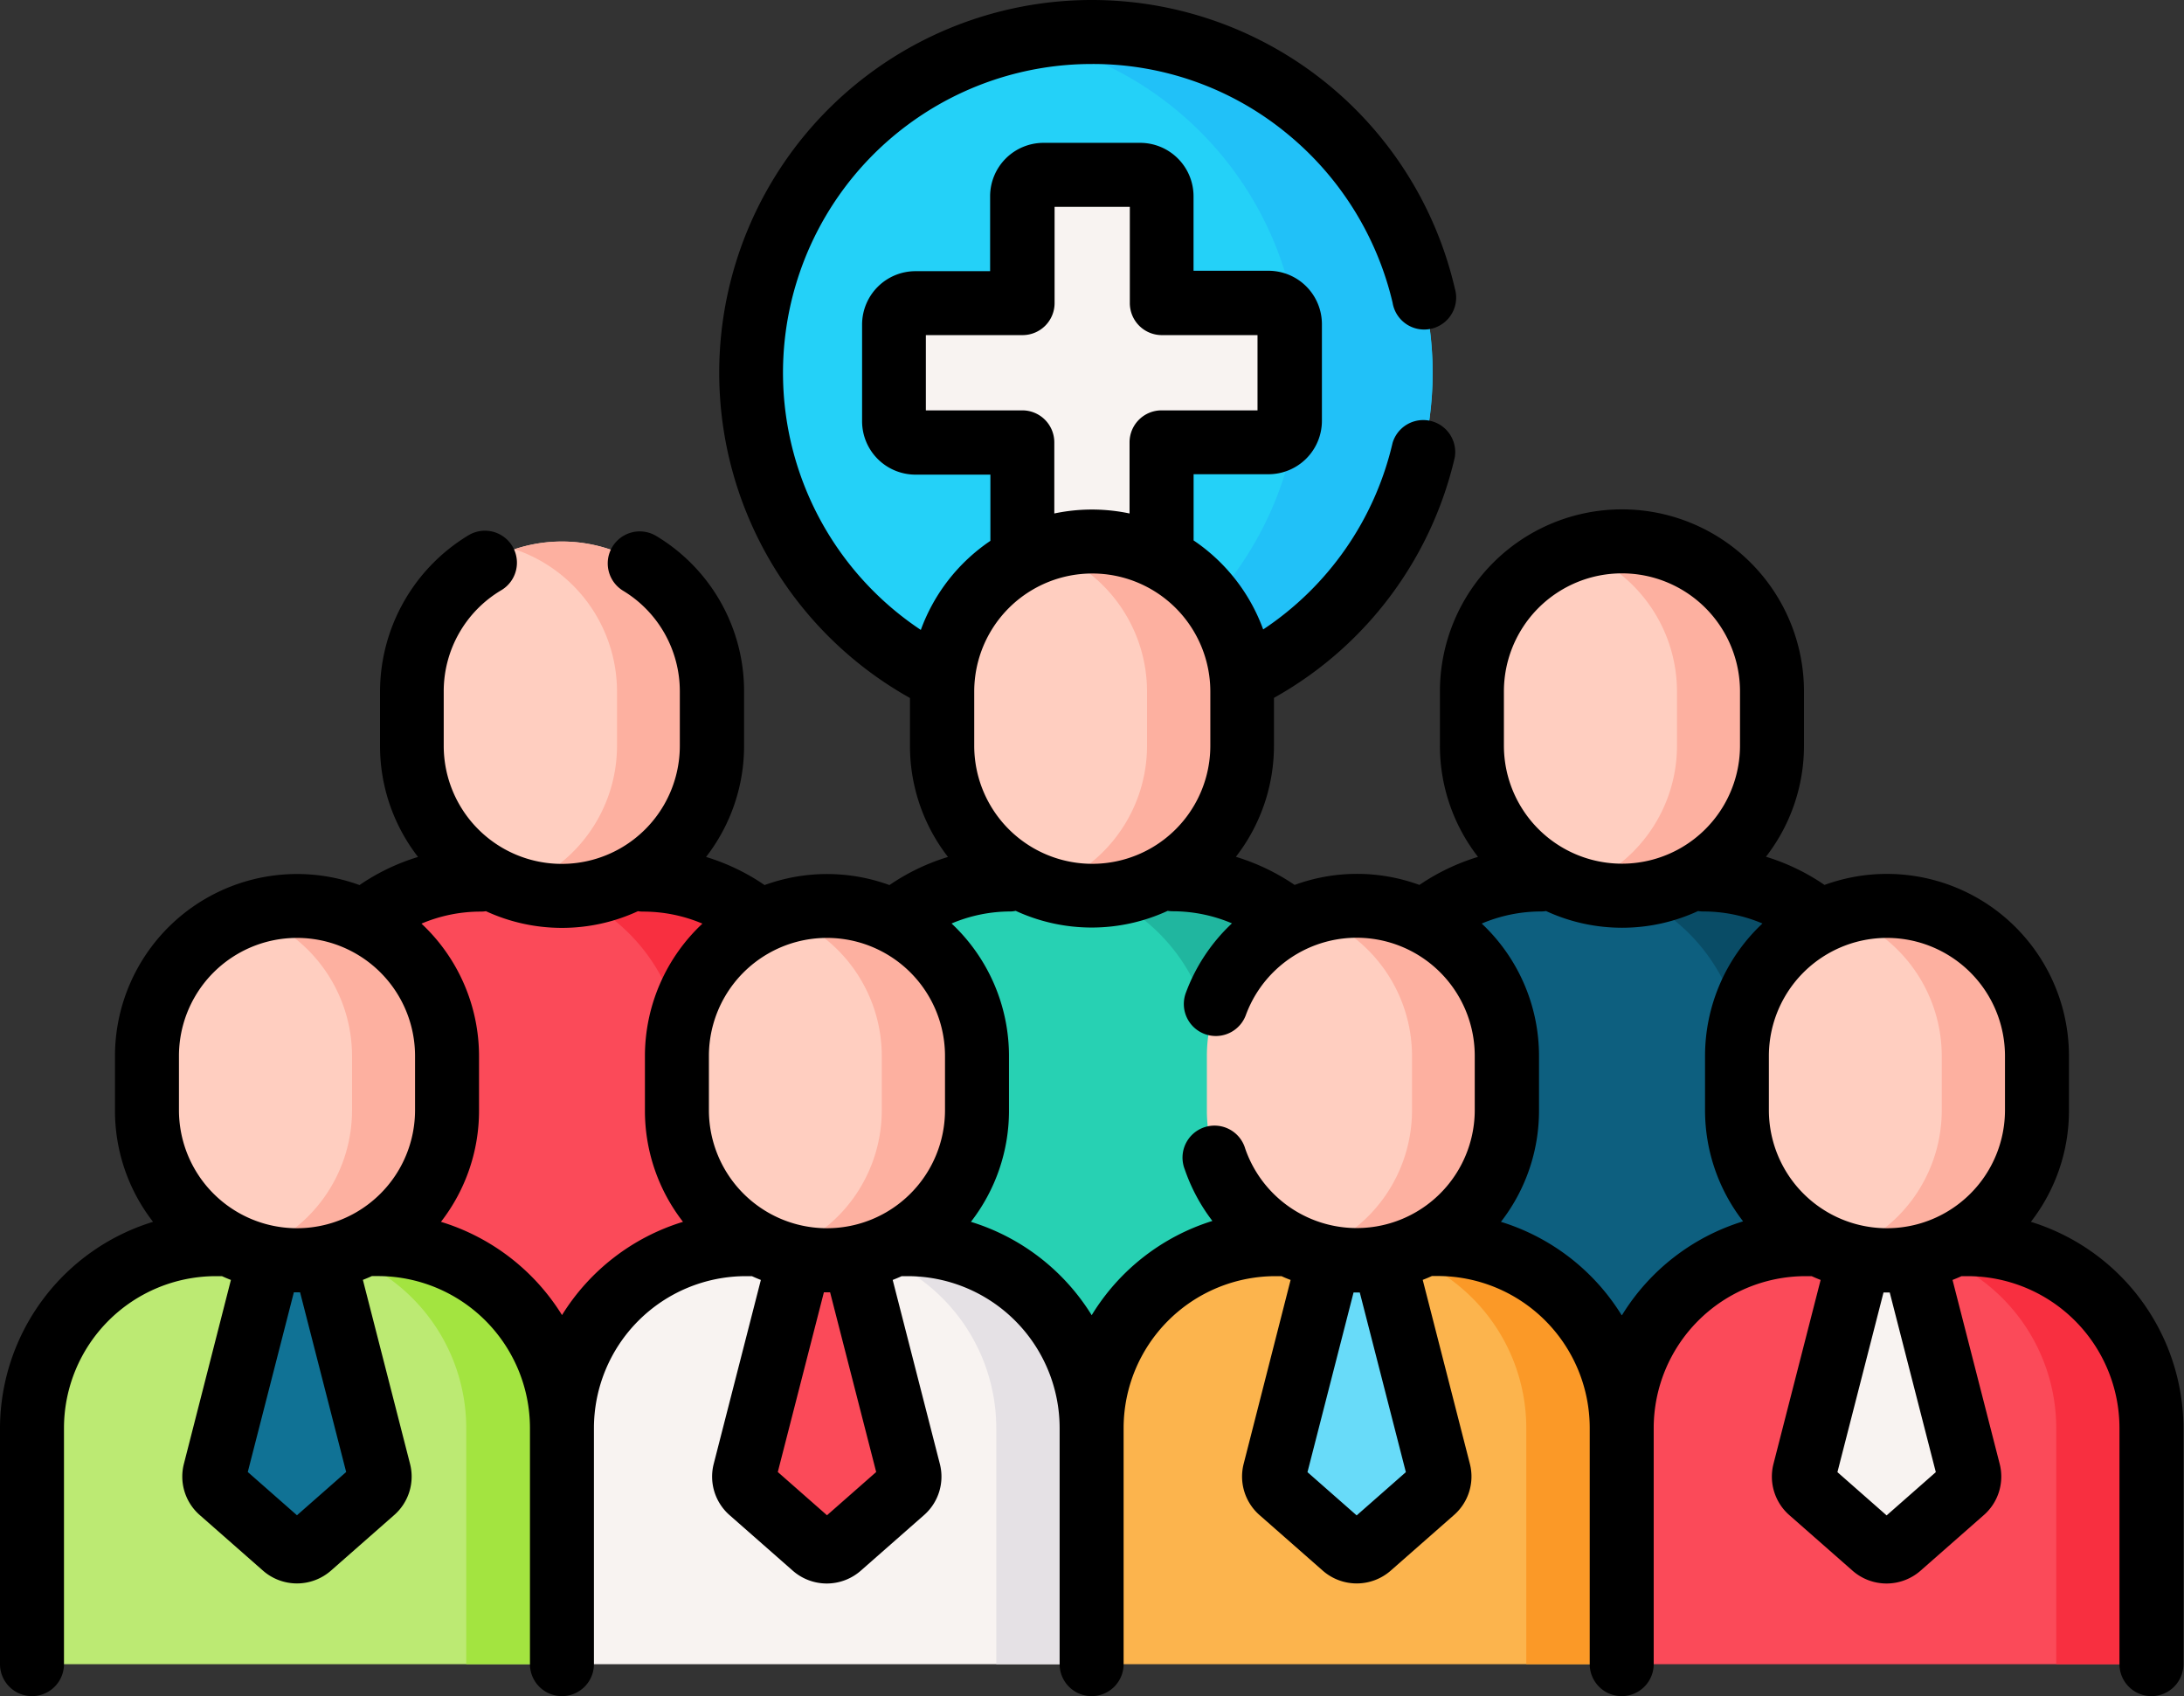
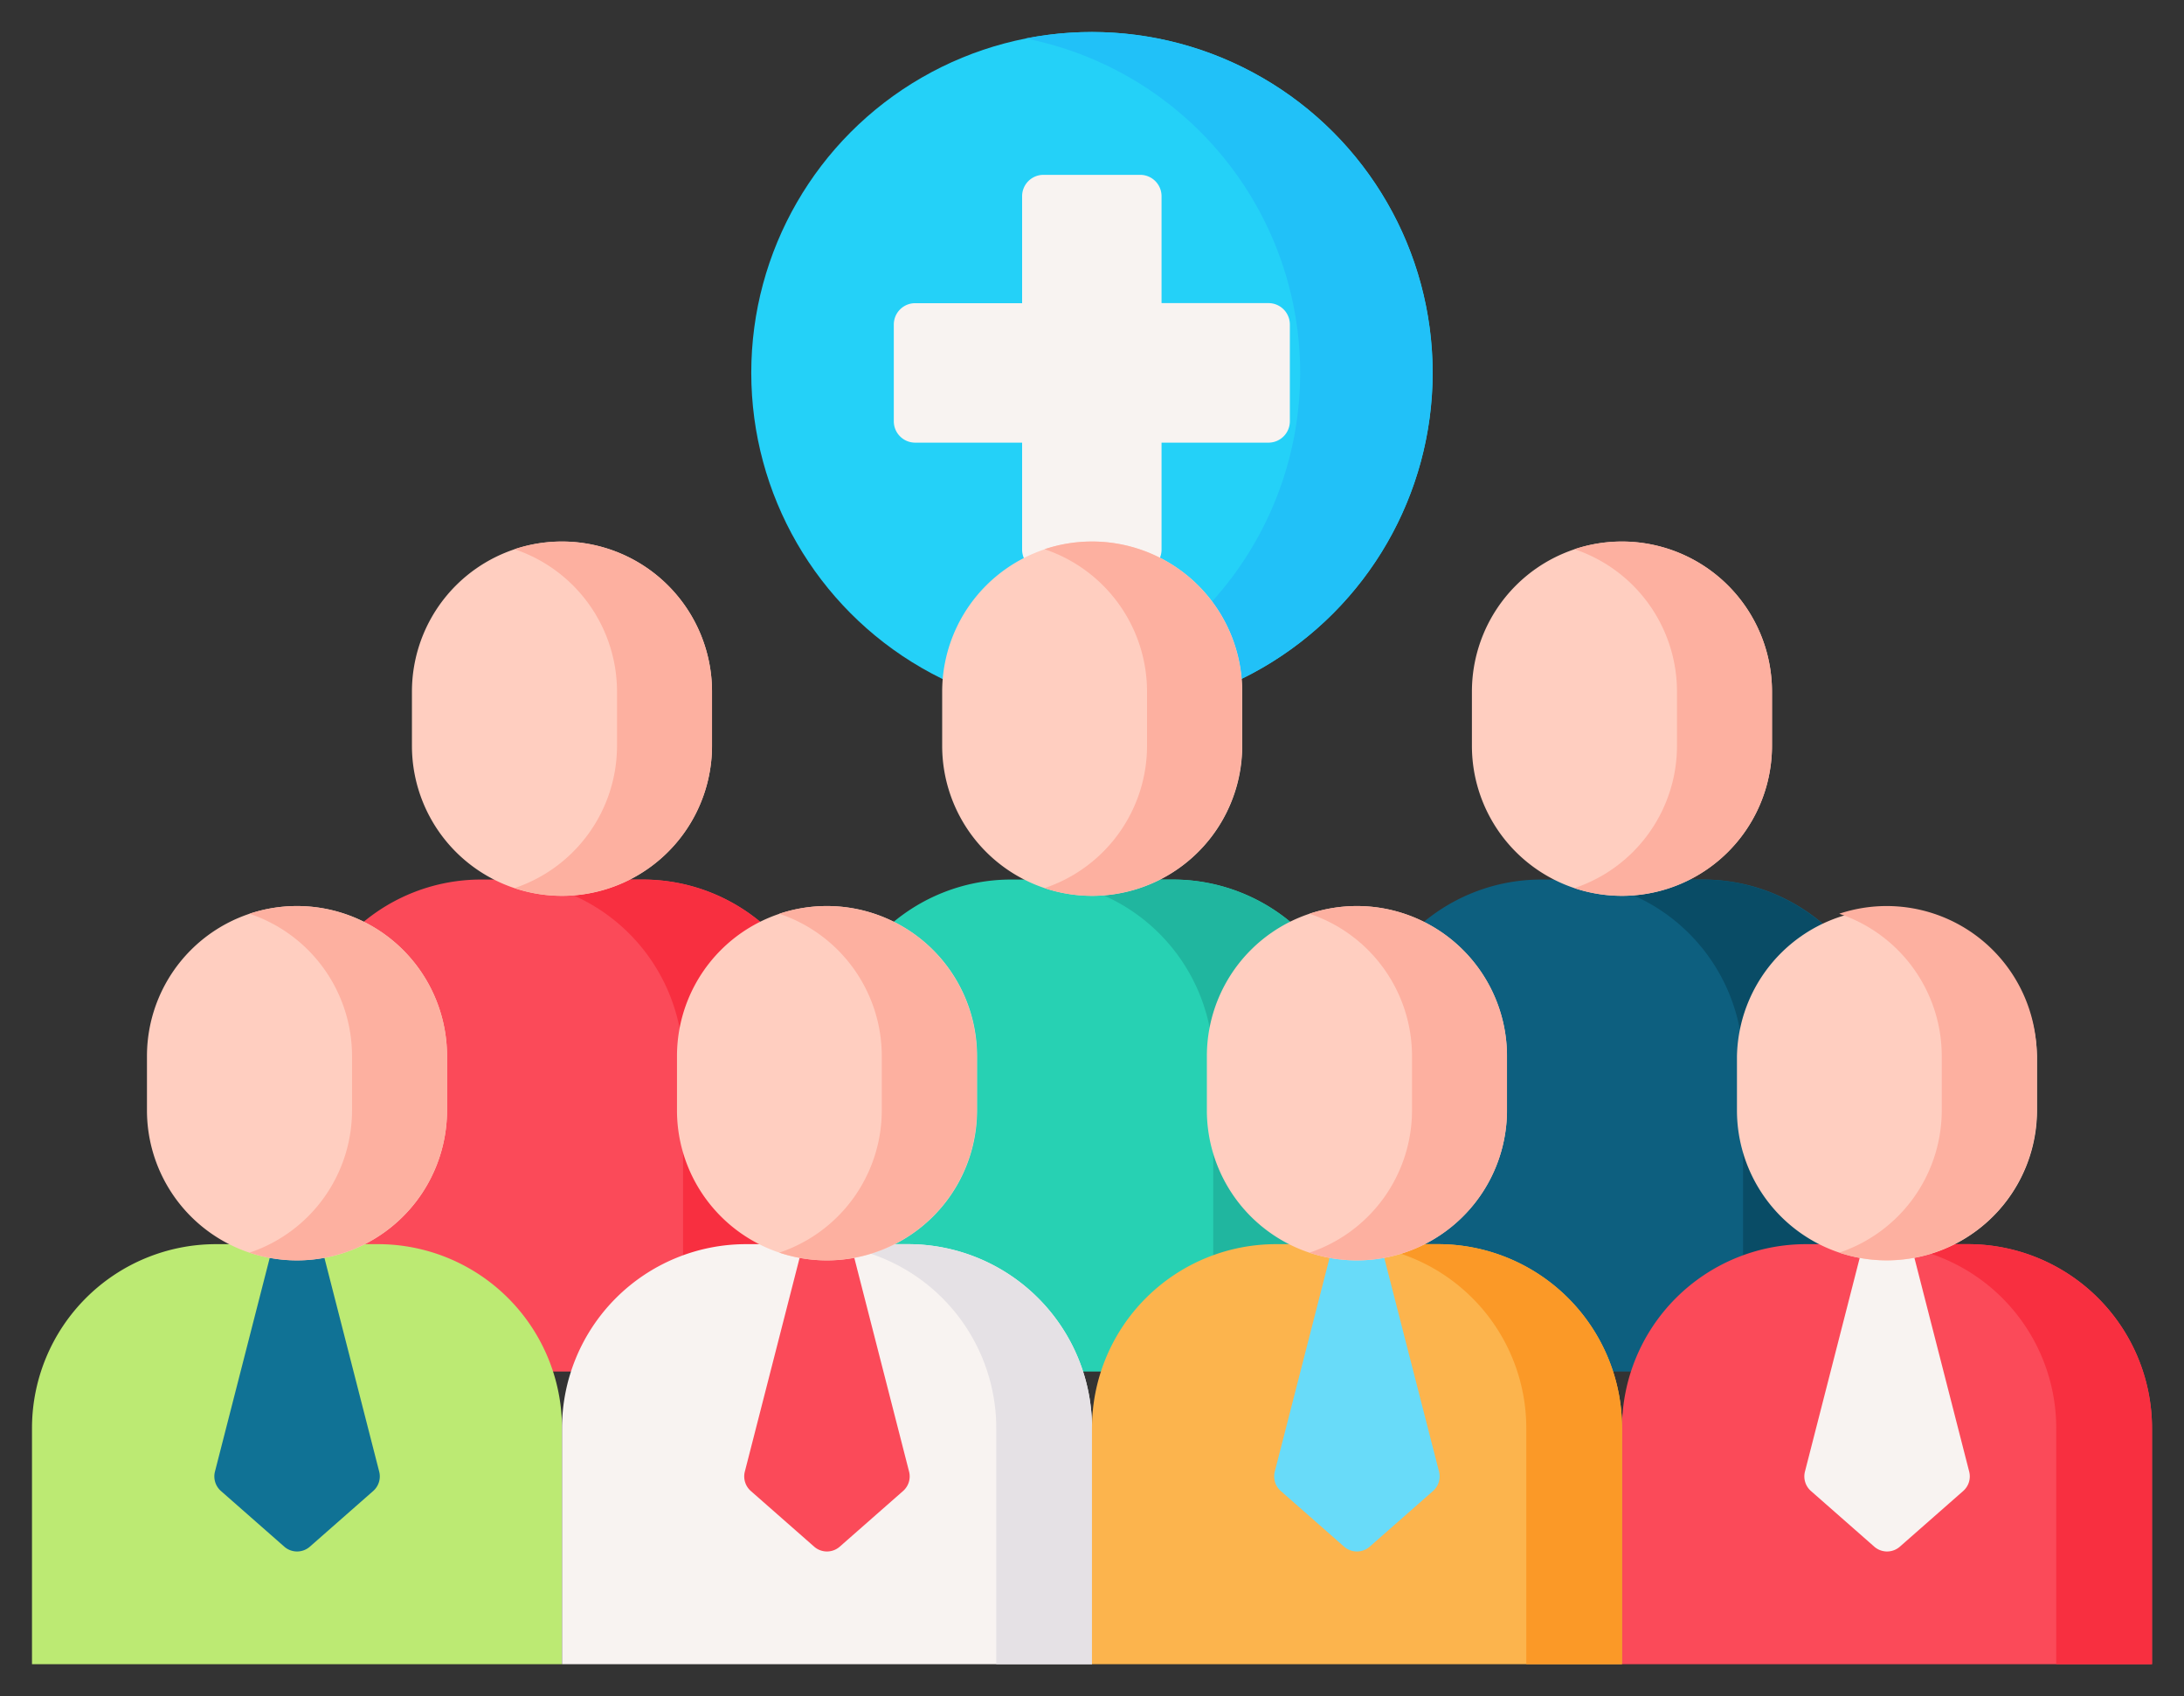
<svg xmlns="http://www.w3.org/2000/svg" id="add" width="31.609" height="24.544" viewBox="0 0 31.609 24.544">
  <rect x="0" y="0" width="31.609" height="24.544" fill="#333333" stroke="none" />
  <g id="Group_19765" data-name="Group 19765" transform="translate(0.463 0.463)">
    <g id="Group_19724" data-name="Group 19724" transform="translate(10.41 0)">
      <g id="Group_19723" data-name="Group 19723">
        <g id="Group_19722" data-name="Group 19722">
          <circle id="Ellipse_466" data-name="Ellipse 466" cx="4.931" cy="4.931" r="4.931" transform="translate(0 0)" fill="#24d1f8" />
          <path id="Path_10563" data-name="Path 10563" d="M246.377,69.647a4.934,4.934,0,0,1-5.888,4.838,4.932,4.932,0,0,0,0-9.675,4.934,4.934,0,0,1,5.888,4.838Z" transform="translate(-236.516 -64.716)" fill="#21c1f8" />
        </g>
      </g>
      <path id="Path_10564" data-name="Path 10564" d="M215.031,100.057h-1.548V98.51a.309.309,0,0,0-.309-.309h-1.4a.309.309,0,0,0-.309.309v1.548h-1.548a.309.309,0,0,0-.309.309v1.4a.309.309,0,0,0,.309.309h1.548v1.548a.309.309,0,0,0,.309.309h1.4a.309.309,0,0,0,.309-.309v-1.548h1.548a.309.309,0,0,0,.309-.309v-1.4A.309.309,0,0,0,215.031,100.057Z" transform="translate(-207.545 -96.134)" fill="#f8f3f1" />
    </g>
    <g id="Group_19764" data-name="Group 19764" transform="translate(0 7.373)">
      <g id="Group_19734" data-name="Group 19734" transform="translate(3.835)">
        <g id="Group_19727" data-name="Group 19727">
          <path id="Path_10565" data-name="Path 10565" d="M77.3,270.506H69.625v-4.455a2.664,2.664,0,0,1,2.664-2.664h2.343a2.664,2.664,0,0,1,2.664,2.664Z" transform="translate(-69.625 -258.496)" fill="#fb4a59" />
          <path id="Path_10566" data-name="Path 10566" d="M121.782,266.053v4.455H119.7v-4.455a2.664,2.664,0,0,0-2.664-2.664h2.08A2.664,2.664,0,0,1,121.782,266.053Z" transform="translate(-114.112 -258.497)" fill="#f82f40" />
          <g id="Group_19726" data-name="Group 19726" transform="translate(1.664)">
            <g id="Group_19725" data-name="Group 19725">
              <path id="Path_10567" data-name="Path 10567" d="M98.747,189.277a2.171,2.171,0,0,1-2.171-2.171v-.784a2.171,2.171,0,1,1,4.343,0v.784A2.171,2.171,0,0,1,98.747,189.277Z" transform="translate(-96.576 -184.15)" fill="#ffcec0" />
              <path id="Path_10568" data-name="Path 10568" d="M123.479,186.325v.784a2.173,2.173,0,0,1-2.859,2.06,2.173,2.173,0,0,0,1.484-2.06v-.784a2.174,2.174,0,0,0-1.484-2.06,2.172,2.172,0,0,1,2.859,2.06Z" transform="translate(-119.136 -184.154)" fill="#fdb0a0" />
            </g>
          </g>
        </g>
        <g id="Group_19730" data-name="Group 19730" transform="translate(7.671)">
          <path id="Path_10569" data-name="Path 10569" d="M201.546,270.506h-7.671v-4.455a2.664,2.664,0,0,1,2.664-2.664h2.343a2.664,2.664,0,0,1,2.664,2.664Z" transform="translate(-193.875 -258.496)" fill="#27d1b3" />
          <path id="Path_10570" data-name="Path 10570" d="M246.032,266.053v4.455h-2.08v-4.455a2.664,2.664,0,0,0-2.664-2.664h2.08A2.664,2.664,0,0,1,246.032,266.053Z" transform="translate(-238.362 -258.497)" fill="#20b69f" />
          <g id="Group_19729" data-name="Group 19729" transform="translate(1.664)">
            <g id="Group_19728" data-name="Group 19728">
              <path id="Path_10571" data-name="Path 10571" d="M223,189.277a2.171,2.171,0,0,1-2.171-2.171v-.784a2.171,2.171,0,1,1,4.343,0v.784A2.171,2.171,0,0,1,223,189.277Z" transform="translate(-220.826 -184.15)" fill="#ffcec0" />
              <path id="Path_10572" data-name="Path 10572" d="M247.729,186.325v.784a2.173,2.173,0,0,1-2.859,2.06,2.173,2.173,0,0,0,1.484-2.06v-.784a2.174,2.174,0,0,0-1.484-2.06,2.172,2.172,0,0,1,2.859,2.06Z" transform="translate(-243.386 -184.154)" fill="#fdb0a0" />
            </g>
          </g>
        </g>
        <g id="Group_19733" data-name="Group 19733" transform="translate(15.341)">
          <path id="Path_10573" data-name="Path 10573" d="M325.8,270.506h-7.671v-4.455a2.664,2.664,0,0,1,2.664-2.664h2.344a2.664,2.664,0,0,1,2.664,2.664Z" transform="translate(-318.125 -258.496)" fill="#0d5f7f" />
          <path id="Path_10574" data-name="Path 10574" d="M370.282,266.053v4.455H368.2v-4.455a2.664,2.664,0,0,0-2.664-2.664h2.08A2.664,2.664,0,0,1,370.282,266.053Z" transform="translate(-362.612 -258.497)" fill="#094c66" />
          <g id="Group_19732" data-name="Group 19732" transform="translate(1.664)">
            <g id="Group_19731" data-name="Group 19731">
              <path id="Path_10575" data-name="Path 10575" d="M347.247,189.277a2.171,2.171,0,0,1-2.171-2.171v-.784a2.171,2.171,0,1,1,4.343,0v.784A2.171,2.171,0,0,1,347.247,189.277Z" transform="translate(-345.076 -184.15)" fill="#ffcec0" />
              <path id="Path_10576" data-name="Path 10576" d="M371.979,186.325v.784a2.173,2.173,0,0,1-2.859,2.06,2.173,2.173,0,0,0,1.484-2.06v-.784a2.174,2.174,0,0,0-1.484-2.06,2.172,2.172,0,0,1,2.859,2.06Z" transform="translate(-367.636 -184.154)" fill="#fdb0a0" />
            </g>
          </g>
        </g>
      </g>
      <g id="Group_19763" data-name="Group 19763" transform="translate(0 5.275)">
        <g id="Group_19741" data-name="Group 19741" transform="translate(23.012)">
          <g id="Group_19740" data-name="Group 19740">
            <g id="Group_19739" data-name="Group 19739">
              <path id="Path_10577" data-name="Path 10577" d="M387.921,354.906H380.25v-3.414a2.664,2.664,0,0,1,2.664-2.664h2.343a2.664,2.664,0,0,1,2.664,2.664Z" transform="translate(-380.25 -343.936)" fill="#fb4a59" />
              <g id="Group_19736" data-name="Group 19736" transform="translate(2.639 4.892)">
                <g id="Group_19735" data-name="Group 19735">
                  <path id="Path_10578" data-name="Path 10578" d="M425.288,352.4l-.916.805a.281.281,0,0,1-.371,0l-.916-.805a.281.281,0,0,1-.087-.281l.844-3.293h.689l.844,3.293A.281.281,0,0,1,425.288,352.4Z" transform="translate(-422.989 -348.828)" fill="#f8f3f1" />
                </g>
              </g>
              <path id="Path_10579" data-name="Path 10579" d="M442.949,351.492v3.414h-1.386v-3.414a2.664,2.664,0,0,0-2.664-2.664h1.386A2.664,2.664,0,0,1,442.949,351.492Z" transform="translate(-435.278 -343.936)" fill="#f82f40" />
              <g id="Group_19738" data-name="Group 19738" transform="translate(1.664)">
                <g id="Group_19737" data-name="Group 19737">
                  <path id="Path_10580" data-name="Path 10580" d="M409.372,274.716a2.171,2.171,0,0,1-2.171-2.172v-.784a2.172,2.172,0,0,1,4.343,0v.784A2.172,2.172,0,0,1,409.372,274.716Z" transform="translate(-407.201 -269.589)" fill="#ffcec0" />
                  <path id="Path_10581" data-name="Path 10581" d="M434.1,271.765v.784a2.173,2.173,0,0,1-2.859,2.06,2.173,2.173,0,0,0,1.484-2.06v-.784a2.173,2.173,0,0,0-1.484-2.06,2.172,2.172,0,0,1,2.859,2.06Z" transform="translate(-429.761 -269.594)" fill="#fdb0a0" />
                </g>
              </g>
            </g>
          </g>
        </g>
        <g id="Group_19748" data-name="Group 19748">
          <g id="Group_19747" data-name="Group 19747">
            <g id="Group_19746" data-name="Group 19746">
              <path id="Path_10582" data-name="Path 10582" d="M15.171,354.906H7.5v-3.414a2.664,2.664,0,0,1,2.664-2.664h2.343a2.664,2.664,0,0,1,2.664,2.664Z" transform="translate(-7.5 -343.936)" fill="#bcea73" />
              <g id="Group_19743" data-name="Group 19743" transform="translate(2.639 4.892)">
                <g id="Group_19742" data-name="Group 19742">
                  <path id="Path_10583" data-name="Path 10583" d="M52.538,352.4l-.916.805a.281.281,0,0,1-.371,0l-.916-.805a.281.281,0,0,1-.087-.281l.844-3.293h.689l.844,3.293A.281.281,0,0,1,52.538,352.4Z" transform="translate(-50.239 -348.828)" fill="#107295" />
                </g>
              </g>
-               <path id="Path_10584" data-name="Path 10584" d="M70.2,351.492v3.414H68.813v-3.414a2.664,2.664,0,0,0-2.664-2.664h1.386A2.664,2.664,0,0,1,70.2,351.492Z" transform="translate(-62.528 -343.936)" fill="#a3e440" />
              <g id="Group_19745" data-name="Group 19745" transform="translate(1.664)">
                <g id="Group_19744" data-name="Group 19744">
                  <path id="Path_10585" data-name="Path 10585" d="M36.622,274.716a2.171,2.171,0,0,1-2.171-2.172v-.784a2.171,2.171,0,0,1,4.343,0v.784A2.171,2.171,0,0,1,36.622,274.716Z" transform="translate(-34.451 -269.589)" fill="#ffcec0" />
                  <path id="Path_10586" data-name="Path 10586" d="M61.354,271.765v.784a2.173,2.173,0,0,1-2.859,2.06,2.173,2.173,0,0,0,1.484-2.06v-.784a2.173,2.173,0,0,0-1.484-2.06,2.172,2.172,0,0,1,2.859,2.06Z" transform="translate(-57.011 -269.594)" fill="#fdb0a0" />
                </g>
              </g>
            </g>
          </g>
        </g>
        <g id="Group_19755" data-name="Group 19755" transform="translate(7.671)">
          <g id="Group_19754" data-name="Group 19754">
            <g id="Group_19753" data-name="Group 19753">
              <path id="Path_10587" data-name="Path 10587" d="M139.421,354.906H131.75v-3.414a2.664,2.664,0,0,1,2.664-2.664h2.343a2.664,2.664,0,0,1,2.664,2.664Z" transform="translate(-131.75 -343.936)" fill="#f8f3f1" />
              <g id="Group_19750" data-name="Group 19750" transform="translate(2.638 4.892)">
                <g id="Group_19749" data-name="Group 19749">
                  <path id="Path_10588" data-name="Path 10588" d="M174.583,352.4l.916.805a.281.281,0,0,0,.371,0l.916-.805a.281.281,0,0,0,.087-.281l-.844-3.293h-.689l-.844,3.293A.281.281,0,0,0,174.583,352.4Z" transform="translate(-174.488 -348.828)" fill="#fb4a59" />
                </g>
              </g>
              <path id="Path_10589" data-name="Path 10589" d="M194.449,351.492v3.414h-1.386v-3.414a2.664,2.664,0,0,0-2.664-2.664h1.386A2.664,2.664,0,0,1,194.449,351.492Z" transform="translate(-186.778 -343.936)" fill="#e5e1e5" />
              <g id="Group_19752" data-name="Group 19752" transform="translate(1.664)">
                <g id="Group_19751" data-name="Group 19751">
                  <path id="Path_10590" data-name="Path 10590" d="M160.872,274.716a2.171,2.171,0,0,1-2.171-2.172v-.784a2.171,2.171,0,0,1,4.343,0v.784A2.171,2.171,0,0,1,160.872,274.716Z" transform="translate(-158.701 -269.589)" fill="#ffcec0" />
                  <path id="Path_10591" data-name="Path 10591" d="M185.6,271.765v.784a2.173,2.173,0,0,1-2.859,2.06,2.173,2.173,0,0,0,1.484-2.06v-.784a2.173,2.173,0,0,0-1.484-2.06,2.172,2.172,0,0,1,2.859,2.06Z" transform="translate(-181.261 -269.594)" fill="#fdb0a0" />
                </g>
              </g>
            </g>
          </g>
        </g>
        <g id="Group_19762" data-name="Group 19762" transform="translate(15.341)">
          <g id="Group_19761" data-name="Group 19761">
            <g id="Group_19760" data-name="Group 19760">
              <path id="Path_10592" data-name="Path 10592" d="M263.671,354.906H256v-3.414a2.664,2.664,0,0,1,2.664-2.664h2.344a2.664,2.664,0,0,1,2.664,2.664Z" transform="translate(-256 -343.936)" fill="#fcb44d" />
              <g id="Group_19757" data-name="Group 19757" transform="translate(2.638 4.892)">
                <g id="Group_19756" data-name="Group 19756">
                  <path id="Path_10593" data-name="Path 10593" d="M298.833,352.4l.916.805a.281.281,0,0,0,.371,0l.916-.805a.281.281,0,0,0,.087-.281l-.844-3.293h-.689l-.844,3.293A.281.281,0,0,0,298.833,352.4Z" transform="translate(-298.738 -348.828)" fill="#68dbf9" />
                </g>
              </g>
              <path id="Path_10594" data-name="Path 10594" d="M318.7,351.492v3.414h-1.386v-3.414a2.664,2.664,0,0,0-2.664-2.664h1.386A2.664,2.664,0,0,1,318.7,351.492Z" transform="translate(-311.028 -343.936)" fill="#fb9927" />
              <g id="Group_19759" data-name="Group 19759" transform="translate(1.664)">
                <g id="Group_19758" data-name="Group 19758">
                  <path id="Path_10595" data-name="Path 10595" d="M285.122,274.716a2.171,2.171,0,0,1-2.172-2.172v-.784a2.171,2.171,0,0,1,4.343,0v.784A2.171,2.171,0,0,1,285.122,274.716Z" transform="translate(-282.951 -269.589)" fill="#ffcec0" />
                  <path id="Path_10596" data-name="Path 10596" d="M309.854,271.765v.784a2.173,2.173,0,0,1-2.859,2.06,2.173,2.173,0,0,0,1.484-2.06v-.784a2.173,2.173,0,0,0-1.484-2.06,2.172,2.172,0,0,1,2.859,2.06Z" transform="translate(-305.511 -269.594)" fill="#fdb0a0" />
                </g>
              </g>
            </g>
          </g>
        </g>
      </g>
    </g>
  </g>
-   <path id="Path_10597" data-name="Path 10597" d="M29.393,74.9a2.62,2.62,0,0,0,.551-1.609V72.5a2.635,2.635,0,0,0-3.538-2.475,3.094,3.094,0,0,0-.847-.408,2.62,2.62,0,0,0,.55-1.608v-.784a2.634,2.634,0,1,0-5.269,0v.784a2.62,2.62,0,0,0,.551,1.61,3.13,3.13,0,0,0-.848.406,2.626,2.626,0,0,0-1.806,0,3.131,3.131,0,0,0-.85-.407,2.621,2.621,0,0,0,.551-1.61v-.69a5.372,5.372,0,0,0,2.617-3.48.463.463,0,0,0-.9-.21,4.445,4.445,0,0,1-1.873,2.7,2.648,2.648,0,0,0-1.007-1.288v-.958h1.085a.773.773,0,0,0,.772-.772v-1.4a.773.773,0,0,0-.772-.772H17.274V60.059a.773.773,0,0,0-.772-.772h-1.4a.773.773,0,0,0-.772.772v1.085H13.249a.773.773,0,0,0-.772.772v1.4a.773.773,0,0,0,.772.772h1.085v.958a2.648,2.648,0,0,0-1.007,1.289A4.468,4.468,0,0,1,15.8,58.146a4.415,4.415,0,0,1,2.8.985A4.489,4.489,0,0,1,20.155,61.6a.463.463,0,1,0,.9-.209A5.393,5.393,0,1,0,13.17,67.32v.691a2.62,2.62,0,0,0,.55,1.609,3.1,3.1,0,0,0-.847.407,2.637,2.637,0,0,0-1.807,0,3.094,3.094,0,0,0-.847-.407,2.621,2.621,0,0,0,.55-1.609v-.784A2.618,2.618,0,0,0,9.5,64.977a.463.463,0,1,0-.482.791,1.7,1.7,0,0,1,.821,1.46v.784a1.708,1.708,0,0,1-3.417,0v-.784a1.7,1.7,0,0,1,.834-1.468.463.463,0,0,0-.475-.795A2.649,2.649,0,0,0,5.5,67.227v.784a2.62,2.62,0,0,0,.55,1.609,3.1,3.1,0,0,0-.847.407A2.635,2.635,0,0,0,1.664,72.5v.784A2.62,2.62,0,0,0,2.215,74.9,3.132,3.132,0,0,0,0,77.886V81.3a.463.463,0,1,0,.926,0V77.886a2.2,2.2,0,0,1,2.2-2.2h.086q.064.029.13.055L2.662,78.4a.74.74,0,0,0,.229.743l.916.805a.746.746,0,0,0,.982,0l.916-.805a.74.74,0,0,0,.229-.743l-.682-2.66q.066-.026.13-.055H5.47a2.2,2.2,0,0,1,2.2,2.2V81.3a.463.463,0,0,0,.926,0V77.886a2.2,2.2,0,0,1,2.2-2.2h.086q.064.029.13.055l-.682,2.66a.741.741,0,0,0,.229.743l.916.805a.746.746,0,0,0,.982,0l.916-.805a.74.74,0,0,0,.229-.743l-.682-2.66q.066-.026.13-.055h.086a2.2,2.2,0,0,1,2.2,2.2h0V81.3h0a.463.463,0,0,0,.926,0h0V77.886a2.2,2.2,0,0,1,2.2-2.2h.085c.043.02.087.038.132.055L18,78.4a.741.741,0,0,0,.229.743l.916.805a.746.746,0,0,0,.982,0l.916-.805a.74.74,0,0,0,.23-.743l-.682-2.66q.067-.026.133-.056h.084a2.2,2.2,0,0,1,2.2,2.2V81.3h0a.463.463,0,1,0,.926,0h0V77.886h0a2.2,2.2,0,0,1,2.2-2.2h.086q.064.029.13.055l-.682,2.66a.741.741,0,0,0,.229.743l.916.805a.746.746,0,0,0,.982,0l.916-.805a.74.74,0,0,0,.23-.743l-.682-2.66q.066-.026.13-.055h.086a2.2,2.2,0,0,1,2.2,2.2V81.3a.463.463,0,1,0,.926,0V77.886A3.133,3.133,0,0,0,29.393,74.9ZM29.018,72.5v.784a1.708,1.708,0,0,1-3.417,0V72.5a1.708,1.708,0,1,1,3.417,0Zm-7.252-5.275a1.708,1.708,0,0,1,3.417,0v.784a1.708,1.708,0,0,1-3.417,0ZM14.8,63.158H13.4V62.069H14.8a.463.463,0,0,0,.463-.463V60.213h1.089v1.393a.463.463,0,0,0,.463.463H18.2v1.089H16.811a.463.463,0,0,0-.463.463V64.65a2.632,2.632,0,0,0-1.089,0V63.621A.463.463,0,0,0,14.8,63.158Zm-.7,4.069a1.708,1.708,0,0,1,3.417,0v.784a1.708,1.708,0,0,1-3.417,0ZM13.677,72.5v.784a1.708,1.708,0,0,1-3.417,0V72.5a1.708,1.708,0,1,1,3.417,0ZM2.59,72.5a1.708,1.708,0,1,1,3.417,0v.784a1.708,1.708,0,0,1-3.417,0Zm2.42,6.02-.712.626-.712-.626.667-2.6h.09Zm3.124-2.271A3.141,3.141,0,0,0,6.382,74.9a2.621,2.621,0,0,0,.551-1.609V72.5A2.627,2.627,0,0,0,6.1,70.585a2.189,2.189,0,0,1,.86-.174.46.46,0,0,0,.073-.006,2.625,2.625,0,0,0,2.2,0,.469.469,0,0,0,.073.006,2.189,2.189,0,0,1,.86.174A2.627,2.627,0,0,0,9.334,72.5v.784A2.62,2.62,0,0,0,9.885,74.9,3.141,3.141,0,0,0,8.133,76.251Zm4.547,2.271-.712.626-.712-.626.667-2.6h.09ZM15.8,76.251A3.14,3.14,0,0,0,14.052,74.9a2.621,2.621,0,0,0,.551-1.609V72.5a2.627,2.627,0,0,0-.831-1.917,2.189,2.189,0,0,1,.86-.174A.458.458,0,0,0,14.7,70.4a2.625,2.625,0,0,0,2.2,0,.466.466,0,0,0,.072.006,2.2,2.2,0,0,1,.858.175,2.623,2.623,0,0,0-.67,1.013.463.463,0,0,0,.87.317,1.709,1.709,0,0,1,3.314.586v.784a1.708,1.708,0,0,1-3.322.56.463.463,0,1,0-.875.3,2.625,2.625,0,0,0,.4.746A3.141,3.141,0,0,0,15.8,76.251Zm4.547,2.271-.712.626-.712-.626.667-2.6h.09Zm3.123-2.271A3.141,3.141,0,0,0,21.723,74.9a2.62,2.62,0,0,0,.551-1.609V72.5a2.627,2.627,0,0,0-.829-1.916,2.2,2.2,0,0,1,.859-.175.458.458,0,0,0,.072-.006,2.625,2.625,0,0,0,2.2,0,.468.468,0,0,0,.072.006,2.188,2.188,0,0,1,.86.174,2.627,2.627,0,0,0-.831,1.917v.784a2.62,2.62,0,0,0,.551,1.609,3.141,3.141,0,0,0-1.752,1.356Zm4.547,2.271-.712.626-.712-.626.667-2.6h.09Z" transform="translate(0 -57.22)" />
</svg>